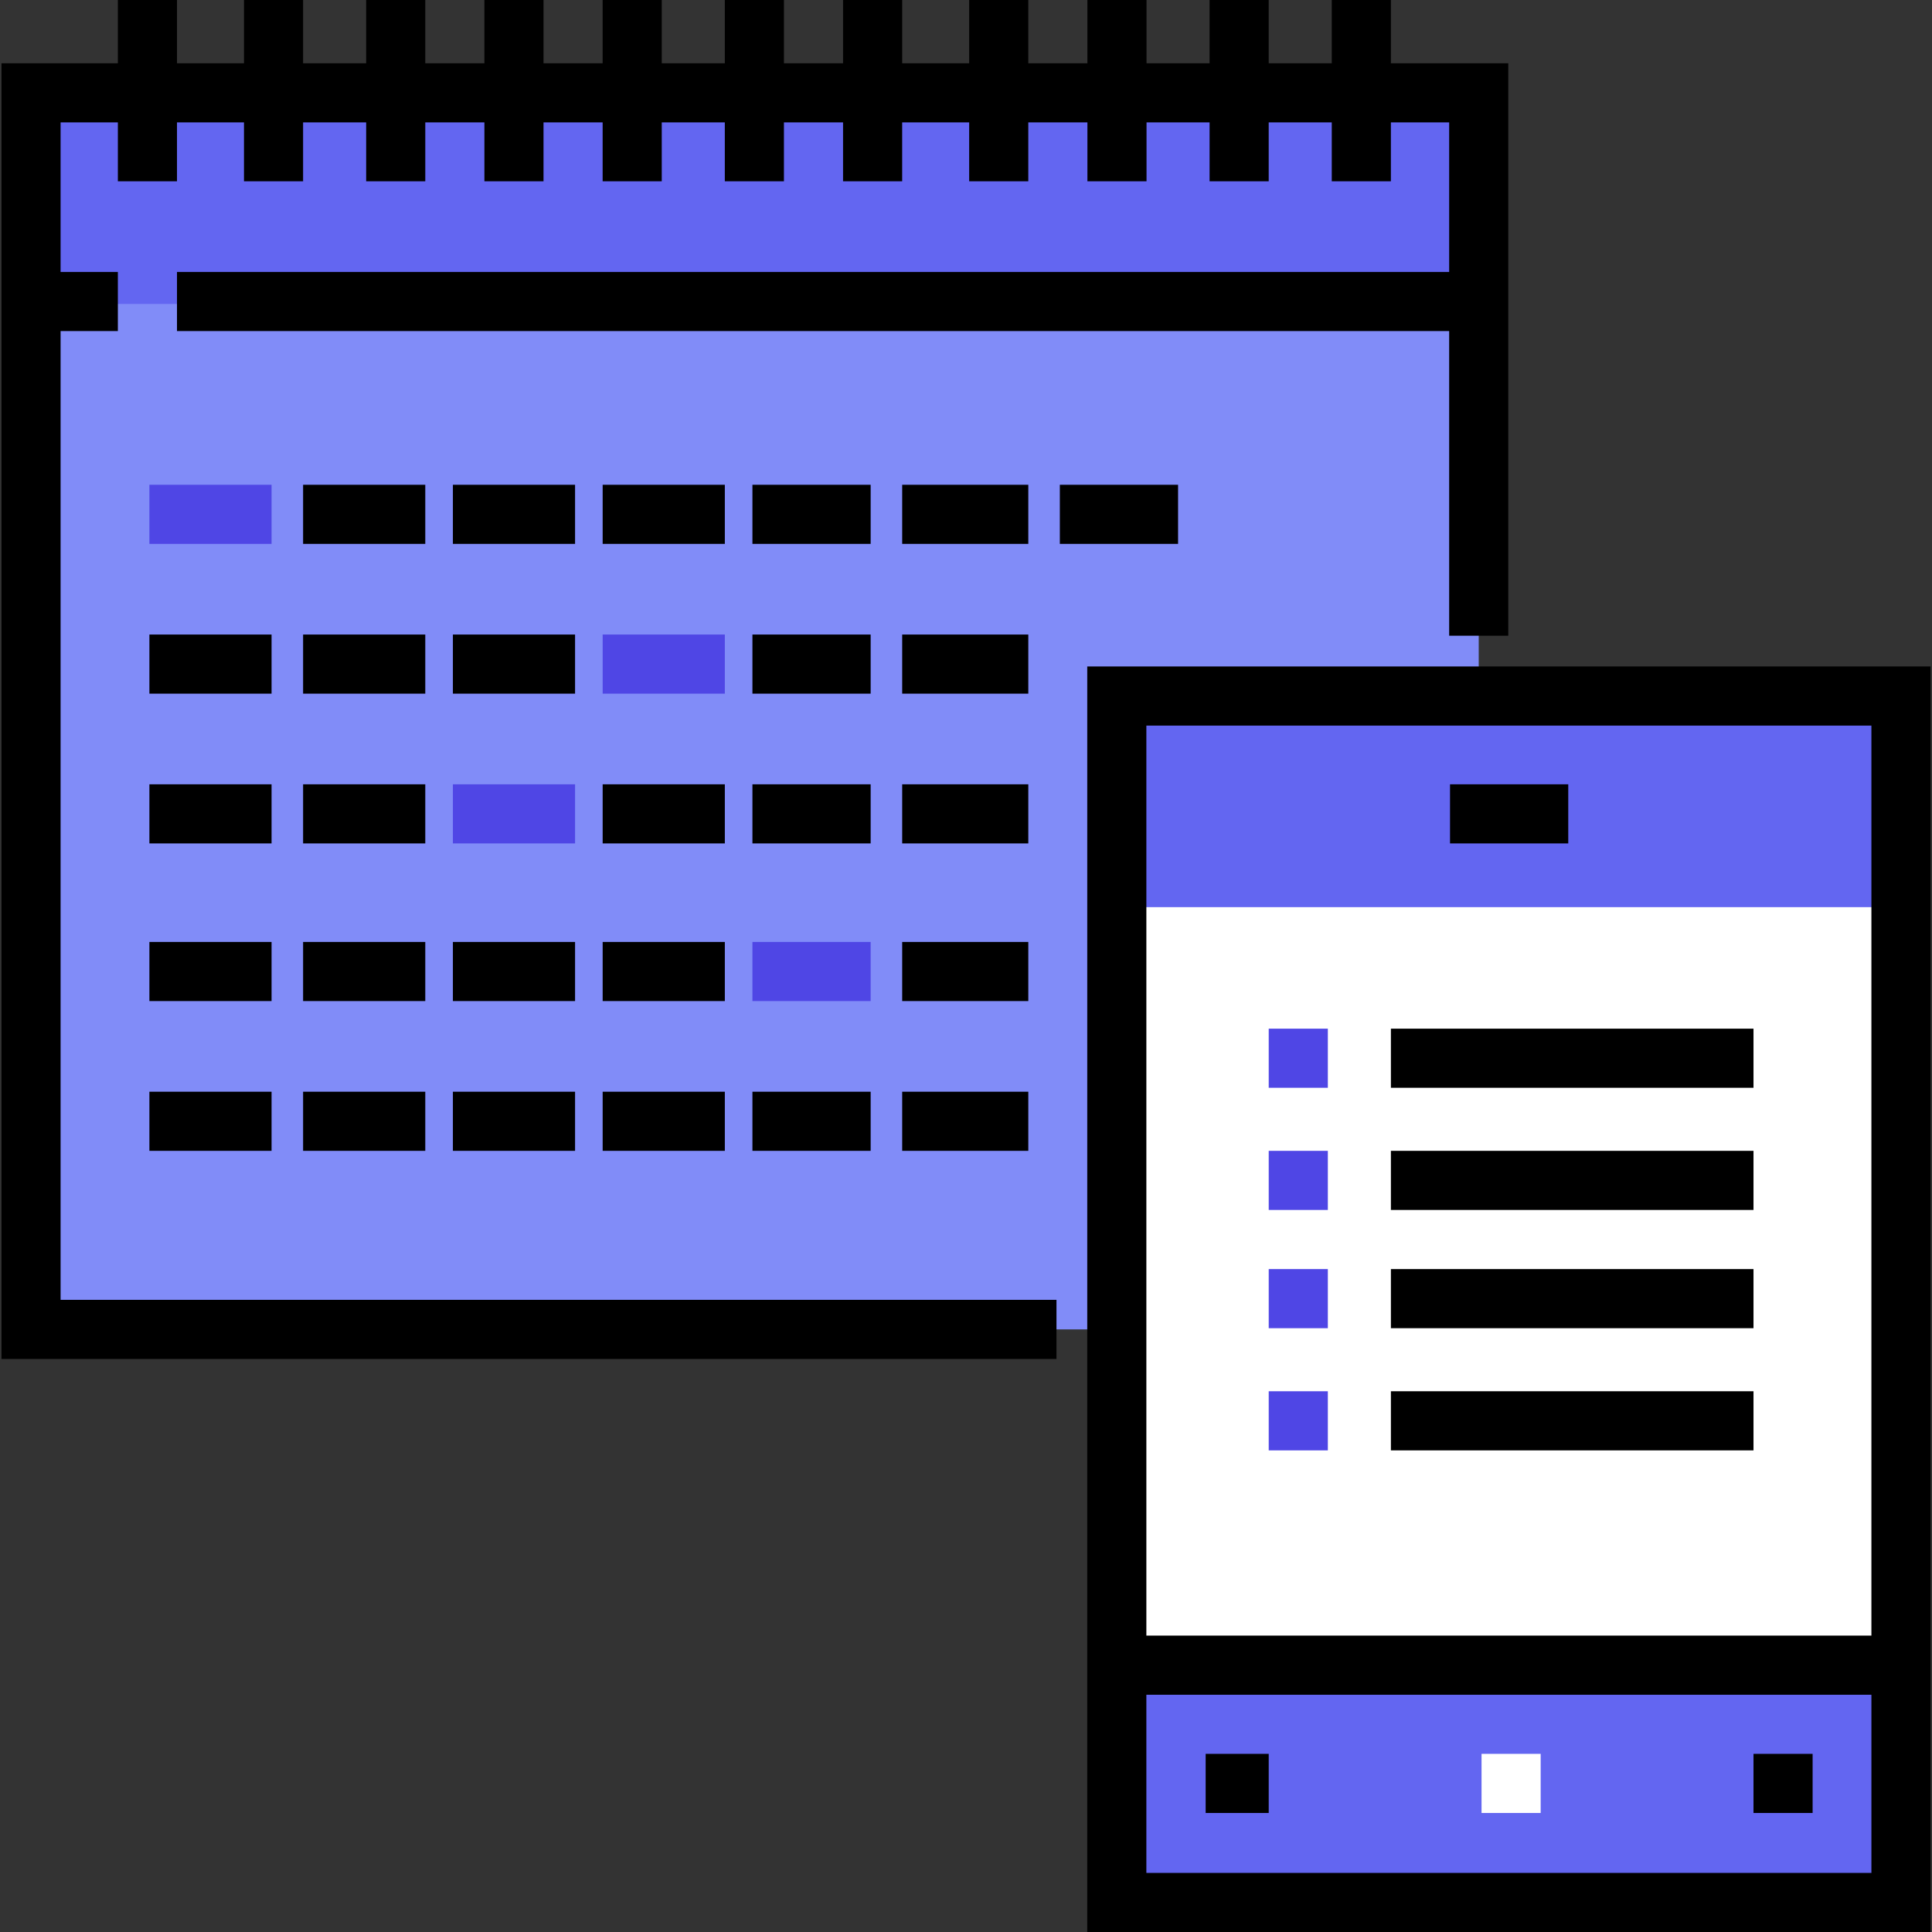
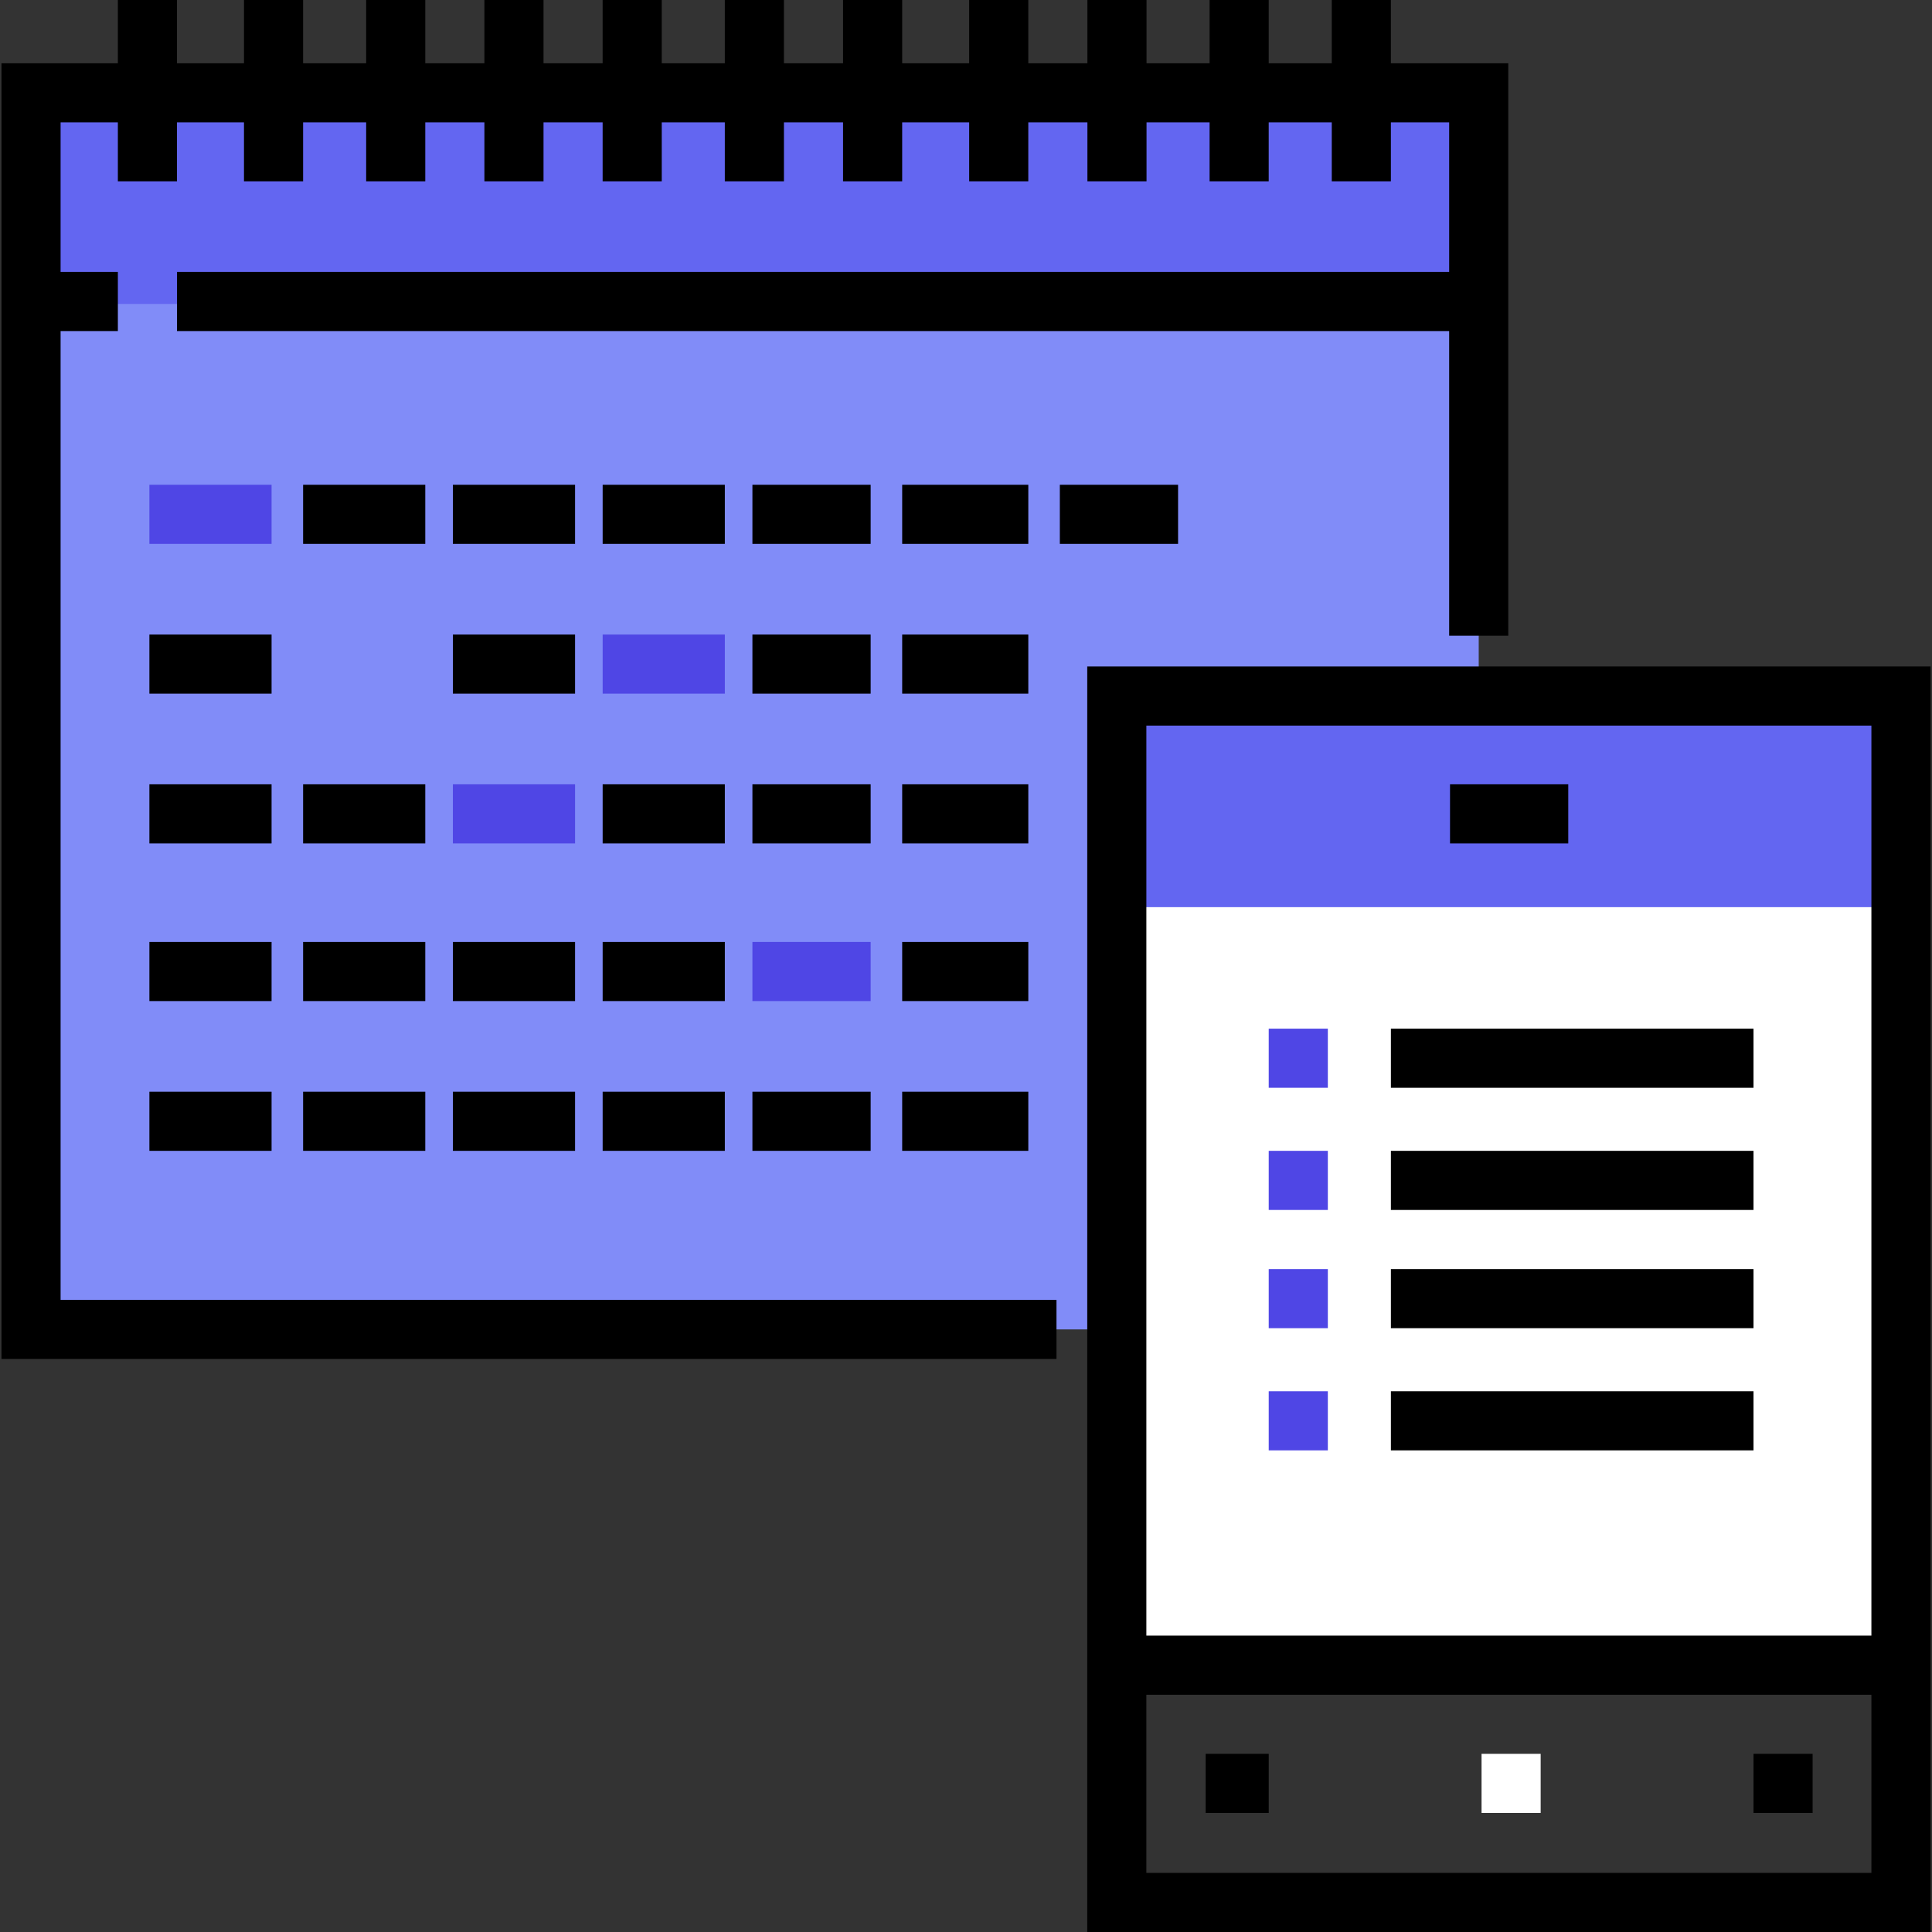
<svg xmlns="http://www.w3.org/2000/svg" version="1.1" id="Layer_1" viewBox="0 0 512 512" xml:space="preserve" width="800px" height="800px" fill="#000000">
  <rect x="0" y="0" width="512" height="512" fill="#333333" stroke="none" />
  <g id="SVGRepo_bgCarrier" stroke-width="0" />
  <g id="SVGRepo_tracerCarrier" stroke-linecap="round" stroke-linejoin="round" />
  <g id="SVGRepo_iconCarrier">
    <rect x="295.96" y="232.415" style="fill:#FFFFFF;" width="207.807" height="207.807" />
    <g>
      <rect x="295.96" y="184.453" style="fill:#6366f1;" width="207.807" height="55.952" />
-       <rect x="295.96" y="440.222" style="fill:#6366f1;" width="207.807" height="63.942" />
    </g>
    <polyline style="fill:#818cf8;" points="295.963,352.304 8.224,352.304 8.224,24.601 391.877,24.601 391.877,184.456 295.963,184.456 295.963,352.304 " />
    <rect x="8.224" y="24.547" style="fill:#6366f1;" width="383.654" height="56.003" />
    <polygon points="368.599,16.768 368.599,0 352.932,0 352.932,16.768 336.22,16.768 336.22,0 320.553,0 320.553,16.768 303.842,16.768 303.842,0 288.175,0 288.175,16.768 272.508,16.768 272.508,0 256.841,0 256.841,16.768 239.085,16.768 239.085,0 223.418,0 223.418,16.768 207.751,16.768 207.751,0 192.084,0 192.084,16.768 175.372,16.768 175.372,0 159.705,0 159.705,16.768 144.038,16.768 144.038,0 128.371,0 128.371,16.768 112.704,16.768 112.704,0 97.037,0 97.037,16.768 80.326,16.768 80.326,0 64.659,0 64.659,16.768 46.903,16.768 46.903,0 31.236,0 31.236,16.768 0.391,16.768 0.391,360.138 279.978,360.138 279.978,344.471 16.058,344.471 16.058,87.735 31.236,87.735 31.236,72.068 16.058,72.068 16.058,32.435 31.236,32.435 31.236,48.046 46.903,48.046 46.903,32.435 64.659,32.435 64.659,48.046 80.326,48.046 80.326,32.435 97.037,32.435 97.037,48.046 112.704,48.046 112.704,32.435 128.371,32.435 128.371,48.046 144.038,48.046 144.038,32.435 159.705,32.435 159.705,48.046 175.372,48.046 175.372,32.435 192.084,32.435 192.084,48.046 207.751,48.046 207.751,32.435 223.418,32.435 223.418,48.046 239.085,48.046 239.085,32.435 256.841,32.435 256.841,48.046 272.508,48.046 272.508,32.435 288.175,32.435 288.175,48.046 303.842,48.046 303.842,32.435 320.553,32.435 320.553,48.046 336.22,48.046 336.22,32.435 352.932,32.435 352.932,48.046 368.599,48.046 368.599,32.435 384.043,32.435 384.043,72.068 46.903,72.068 46.903,87.735 384.043,87.735 384.043,168.472 399.71,168.472 399.71,16.768 " />
    <rect x="384.27" y="207.849" width="31.334" height="15.667" />
-     <path d="M288.131,176.623V512h223.478V176.623H288.131z M495.941,192.29v241.164H303.798V192.29H495.941z M303.798,496.333v-47.212 h192.144v47.212H303.798z" />
+     <path d="M288.131,176.623V512h223.478V176.623H288.131z M495.941,192.29v241.164H303.798V192.29H495.941z M303.798,496.333v-47.212 h192.144v47.212H303.798" />
    <rect x="319.513" y="464.788" width="16.711" height="15.667" />
    <rect x="464.694" y="464.788" width="15.667" height="15.667" />
    <rect x="392.626" y="464.788" style="fill:#FFFFFF;" width="15.667" height="15.667" />
    <rect x="39.592" y="128.469" style="fill:#4f46e5;" width="32.378" height="15.667" />
    <rect x="80.326" y="128.469" width="32.378" height="15.667" />
    <rect x="120.02" y="128.469" width="32.378" height="15.667" />
    <rect x="159.71" y="128.469" width="32.378" height="15.667" />
    <rect x="199.399" y="128.469" width="31.334" height="15.667" />
    <rect x="239.089" y="128.469" width="33.423" height="15.667" />
    <rect x="280.868" y="128.469" width="31.334" height="15.667" />
    <rect x="39.592" y="168.159" width="32.378" height="15.667" />
-     <rect x="80.326" y="168.159" width="32.378" height="15.667" />
    <rect x="120.02" y="168.159" width="32.378" height="15.667" />
    <rect x="159.71" y="168.159" style="fill:#4f46e5;" width="32.378" height="15.667" />
    <rect x="199.399" y="168.159" width="31.334" height="15.667" />
    <rect x="239.089" y="168.159" width="33.423" height="15.667" />
    <rect x="39.592" y="207.849" width="32.378" height="15.667" />
    <rect x="80.326" y="207.849" width="32.378" height="15.667" />
    <rect x="120.02" y="207.849" style="fill:#4f46e5;" width="32.378" height="15.667" />
    <rect x="159.71" y="207.849" width="32.378" height="15.667" />
    <rect x="199.399" y="207.849" width="31.334" height="15.667" />
    <rect x="239.089" y="207.849" width="33.423" height="15.667" />
    <rect x="39.592" y="249.628" width="32.378" height="15.667" />
    <rect x="80.326" y="249.628" width="32.378" height="15.667" />
    <rect x="120.02" y="249.628" width="32.378" height="15.667" />
    <rect x="159.71" y="249.628" width="32.378" height="15.667" />
    <rect x="199.399" y="249.628" style="fill:#4f46e5;" width="31.334" height="15.667" />
    <rect x="239.089" y="249.628" width="33.423" height="15.667" />
    <rect x="39.592" y="289.317" width="32.378" height="15.667" />
    <rect x="80.326" y="289.317" width="32.378" height="15.667" />
    <rect x="120.02" y="289.317" width="32.378" height="15.667" />
    <rect x="159.71" y="289.317" width="32.378" height="15.667" />
    <rect x="199.399" y="289.317" width="31.334" height="15.667" />
    <rect x="239.089" y="289.317" width="33.423" height="15.667" />
    <rect x="336.225" y="272.606" style="fill:#4f46e5;" width="15.667" height="15.667" />
    <rect x="368.603" y="272.606" width="96.091" height="15.667" />
    <rect x="336.225" y="304.984" style="fill:#4f46e5;" width="15.667" height="15.667" />
    <rect x="368.603" y="304.984" width="96.091" height="15.667" />
    <rect x="336.225" y="336.319" style="fill:#4f46e5;" width="15.667" height="15.667" />
    <rect x="368.603" y="336.319" width="96.091" height="15.667" />
    <rect x="336.225" y="368.697" style="fill:#4f46e5;" width="15.667" height="15.667" />
    <rect x="368.603" y="368.697" width="96.091" height="15.667" />
  </g>
</svg>